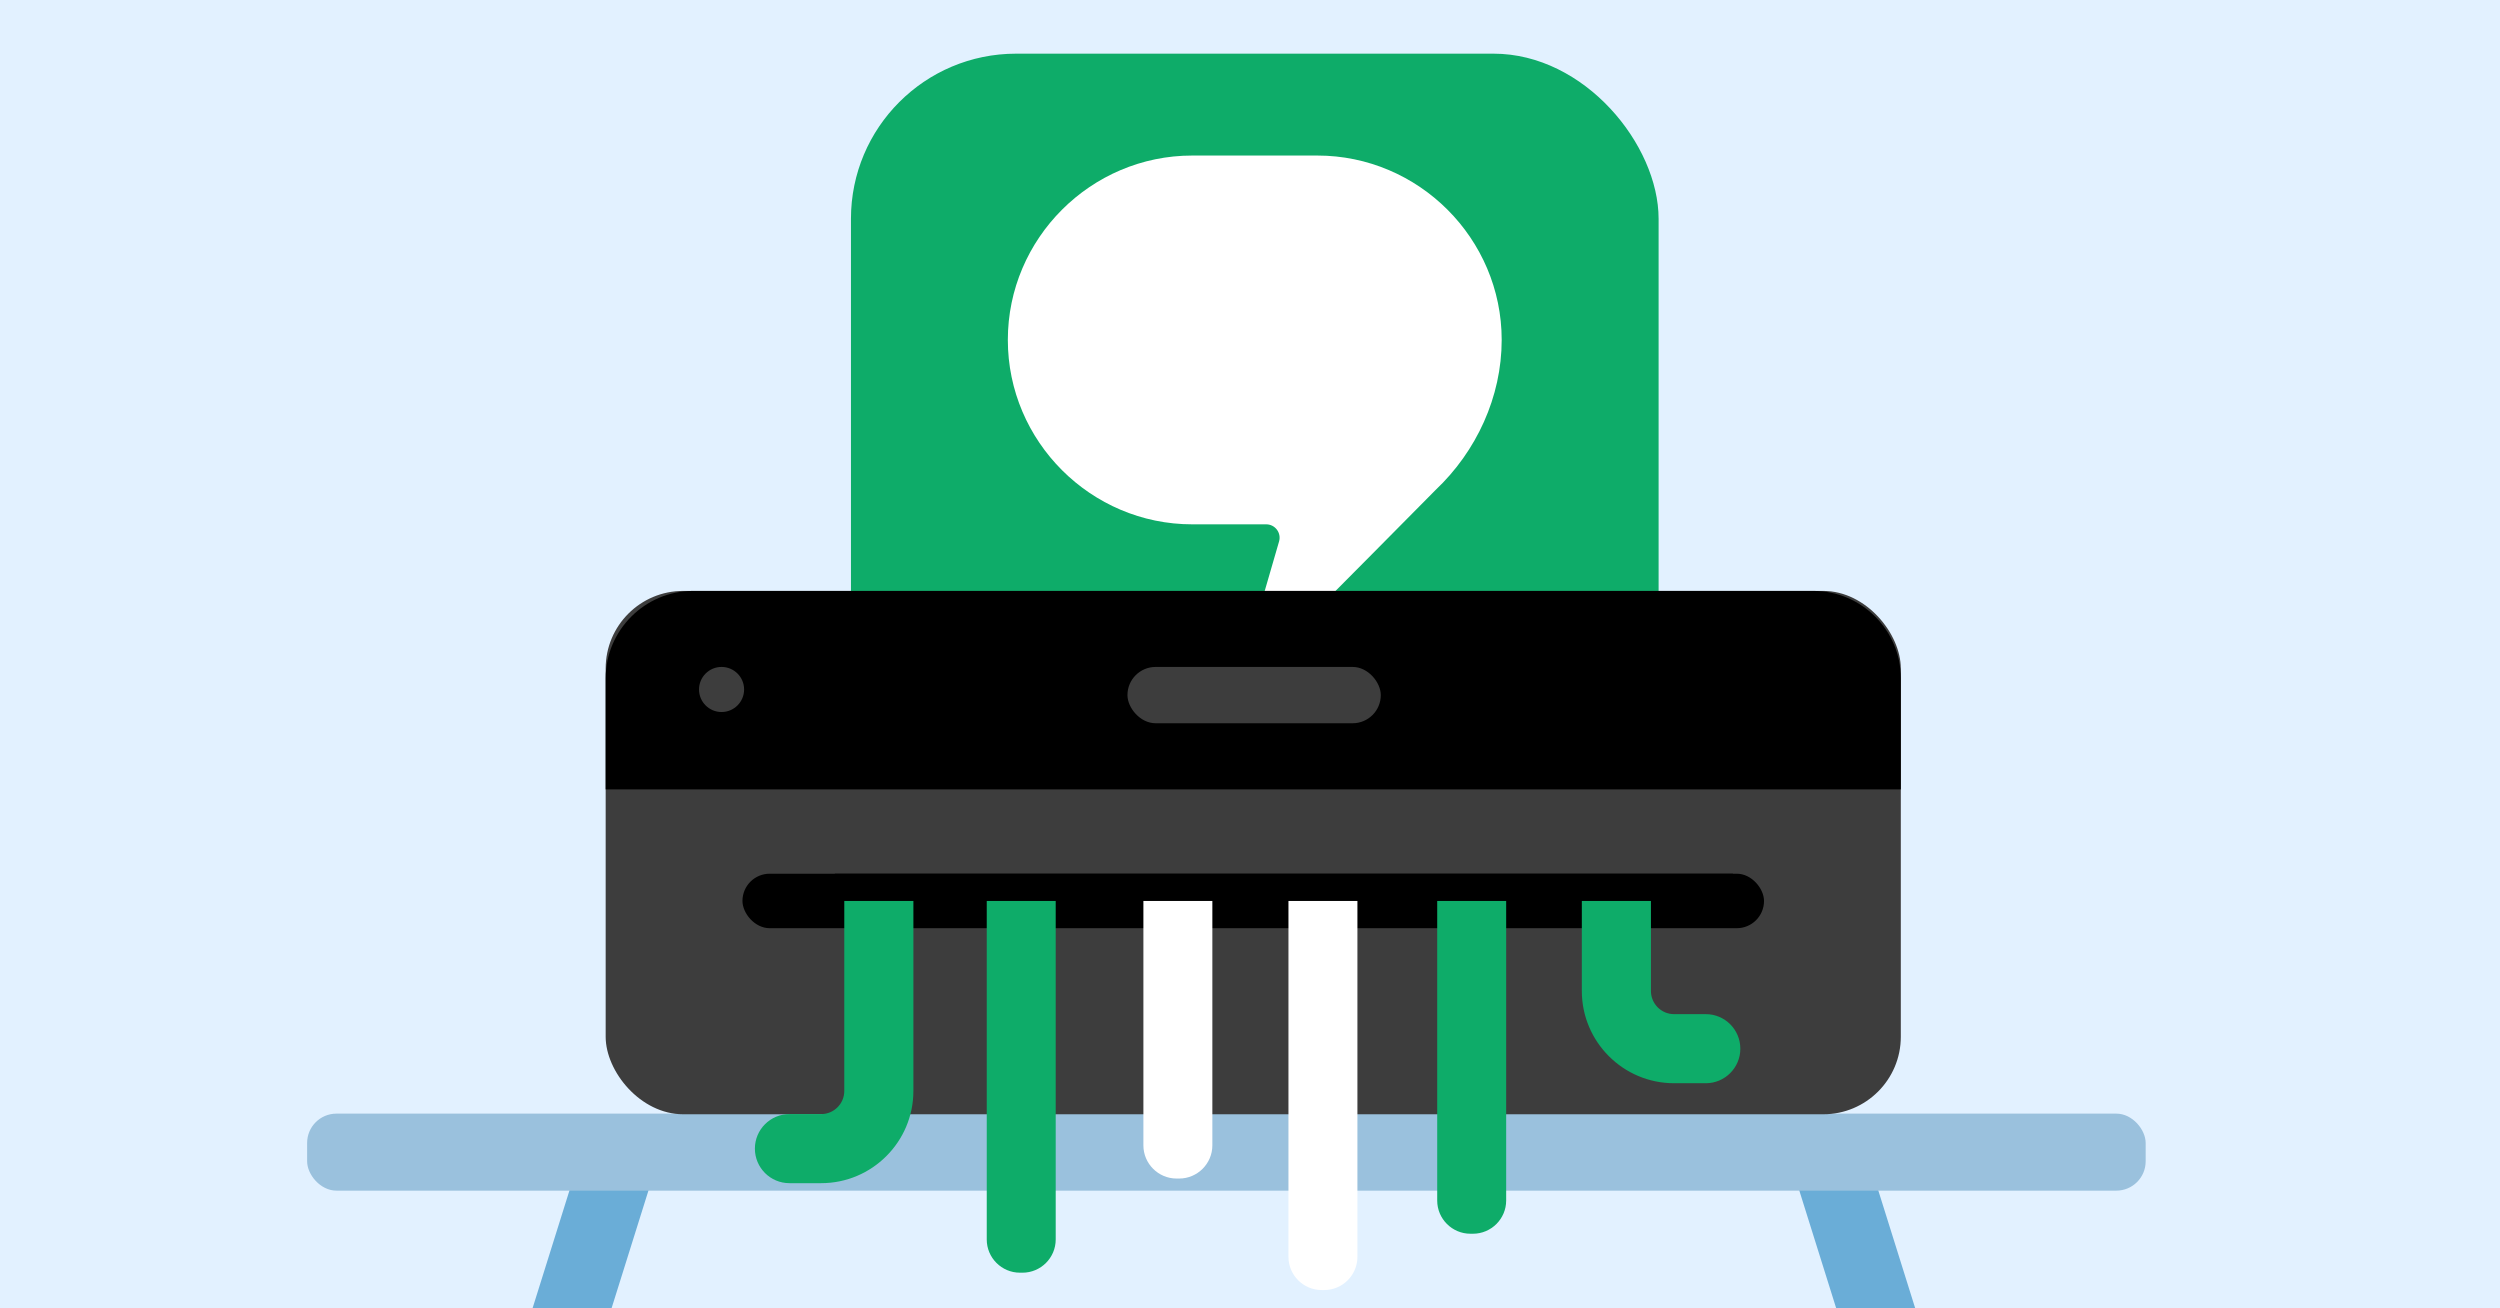
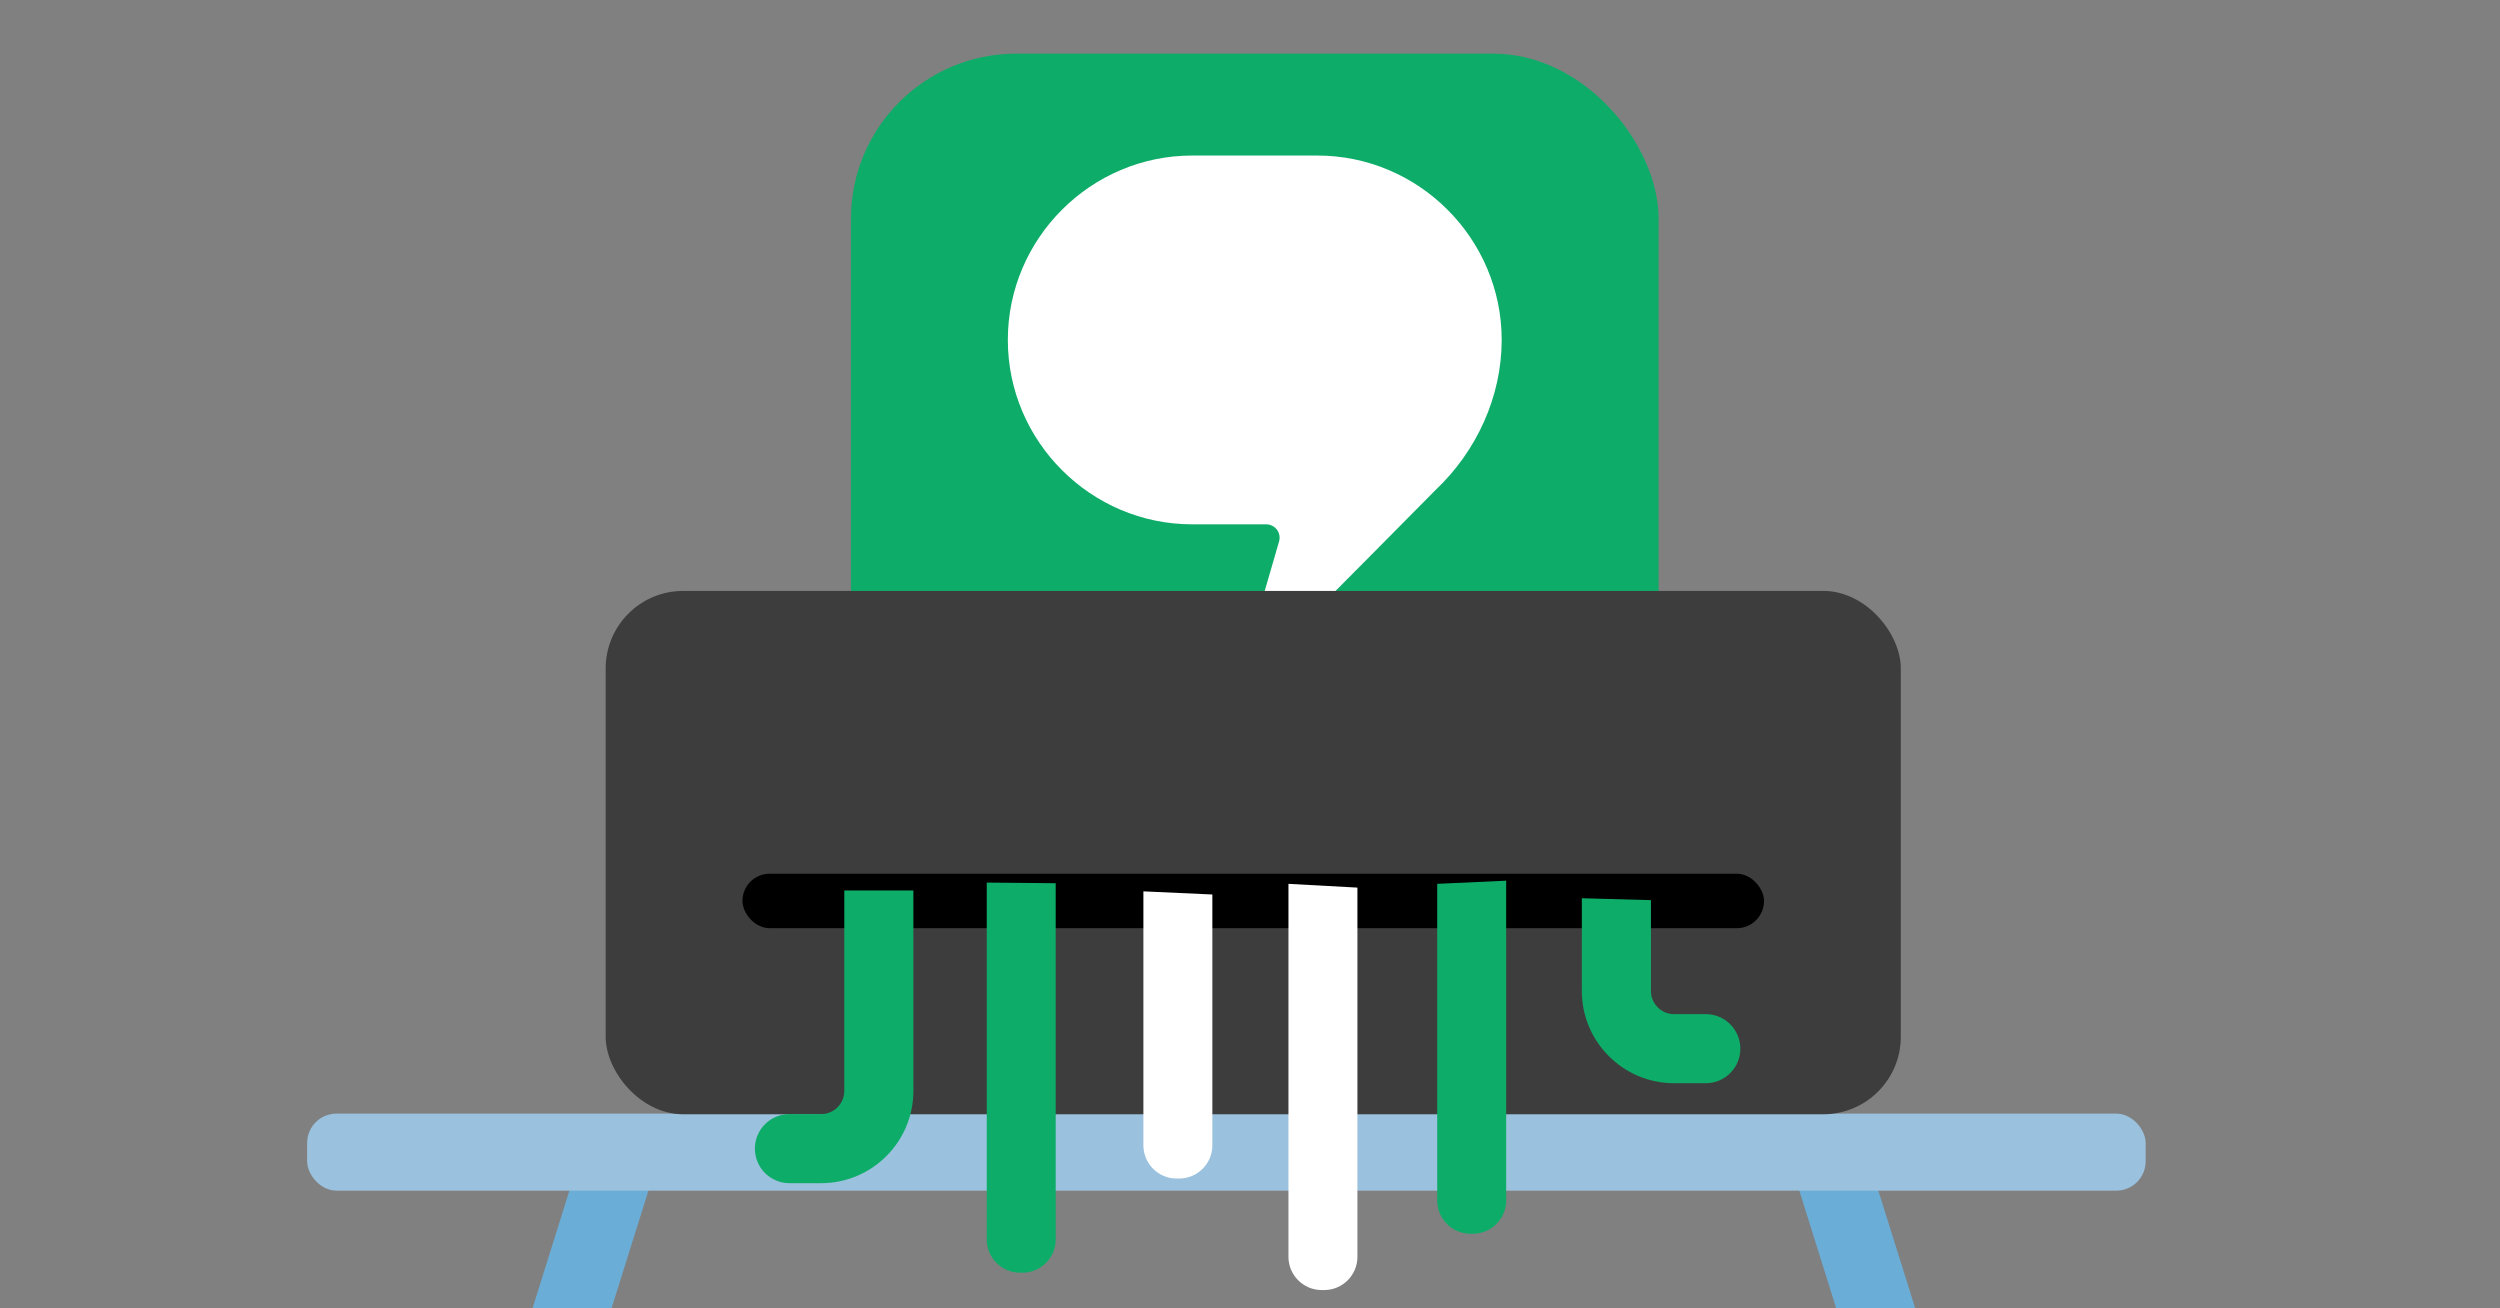
<svg xmlns="http://www.w3.org/2000/svg" viewBox="0 0 1200 628">
  <rect x="0" y="0" width="1200" height="628" fill="#808080" stroke="none" />
  <clipPath id="clippath">
    <path d="M0 0H1200V628H0Z" />
  </clipPath>
  <g clip-path="url(#clippath)">
-     <path d="M-7.74-15H1241.16V670.09H-7.74Z" fill="#e2f1ff" />
    <path d="M874.63 549.26H910.83V655.95H874.63Z" fill="#6aadd7" transform="matrix(.954 -.299 .299 .954 -139.42 294.75)" />
    <path d="M264.48 549.26H300.68V655.95H264.48Z" fill="#6aadd7" transform="matrix(-.954 -.299 .299 -.954 371.88 1262.16)" />
    <rect fill="#9ac1dd" height="36.97" rx="14.08" width="882.5" x="147.42" y="534.54" />
    <rect fill="#0eac69" height="366.2" rx="79.26" width="387.67" x="408.46" y="25.76" />
    <path d="m612.9 311.87c21.84-21.7 76.11-76.61 76.11-76.61 19.69-18.59 31.8-44.77 31.8-72.09 0-48.68-39.83-88.51-88.51-88.51h-60.03c-48.68 0-88.51 39.83-88.51 88.51s39.83 88.51 88.51 88.51h35.51c4.28 0 7.36 4.1 6.17 8.21l-15.56 53.66" fill="#ffffff" />
    <rect fill="#3d3d3d" height="251.21" rx="37.22" width="621.67" x="290.72" y="283.64" />
-     <path d="m290.72 378.91v-53.35c0-23.06 18.87-41.92 41.92-41.92h537.83c23.06 0 41.92 18.87 41.92 41.92v53.34" />
-     <rect fill="#3d3d3d" height="27.03" rx="13.52" width="121.6" x="541.18" y="320.13" />
    <rect height="26.16" rx="13.08" width="490.35" x="356.38" y="419.38" />
    <path d="m651.56 426.05v177.25c0 8.76-7.16 15.92-15.92 15.92h-1.26c-8.76 0-15.92-7.16-15.92-15.92v-179.05" fill="#ffffff" />
    <path d="m581.93 429.36v120.42c0 8.76-7.16 15.92-15.92 15.92h-1.26c-8.76 0-15.92-7.16-15.92-15.92v-121.93" fill="#ffffff" />
    <g fill="#0eac69">
      <path d="m722.96 422.73v153.54c0 8.76-7.16 15.92-15.92 15.92h-1.26c-8.76 0-15.92-7.16-15.92-15.92v-152.03" />
      <path d="m506.74 423.94v171.03c0 8.76-7.16 15.92-15.92 15.92h-1.26c-8.76 0-15.92-7.16-15.92-15.92v-171.33" />
      <path d="m792.45 432.07v43.62c0 6.12 4.98 11.1 11.1 11.1h15.23c9.16 0 16.58 7.43 16.58 16.58s-7.43 16.58-16.58 16.58h-15.23c-24.41 0-44.27-19.86-44.27-44.27v-44.53" />
      <path d="m438.43 427.43v96.22c0 24.41-19.86 44.27-44.27 44.27h-15.23c-9.16 0-16.58-7.43-16.58-16.58s7.42-16.58 16.58-16.58h15.23c6.12 0 11.1-4.98 11.1-11.1v-96.22" />
    </g>
-     <path d="M400.74 419.38H831.81V432.46H400.74Z" />
    <circle cx="346.35" cy="330.95" fill="#3d3d3d" r="10.82" />
  </g>
</svg>